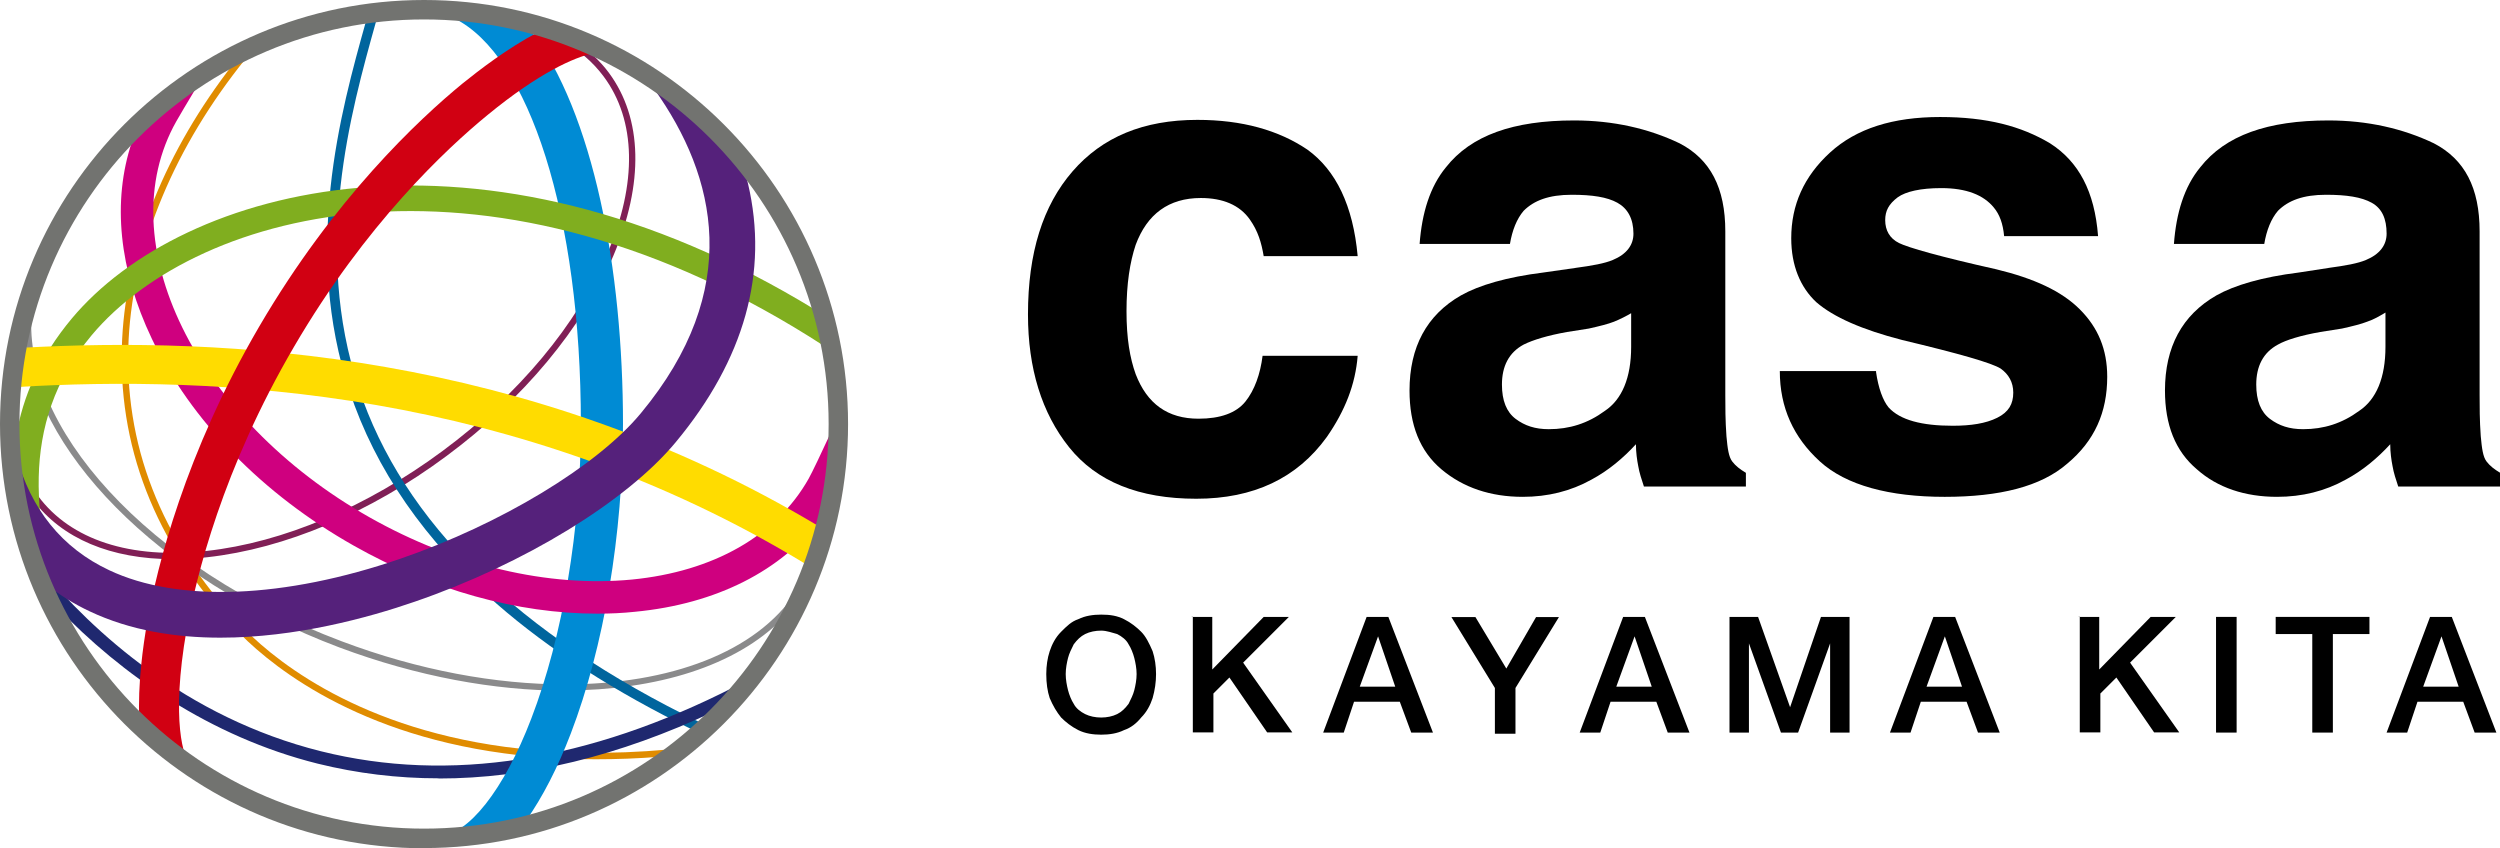
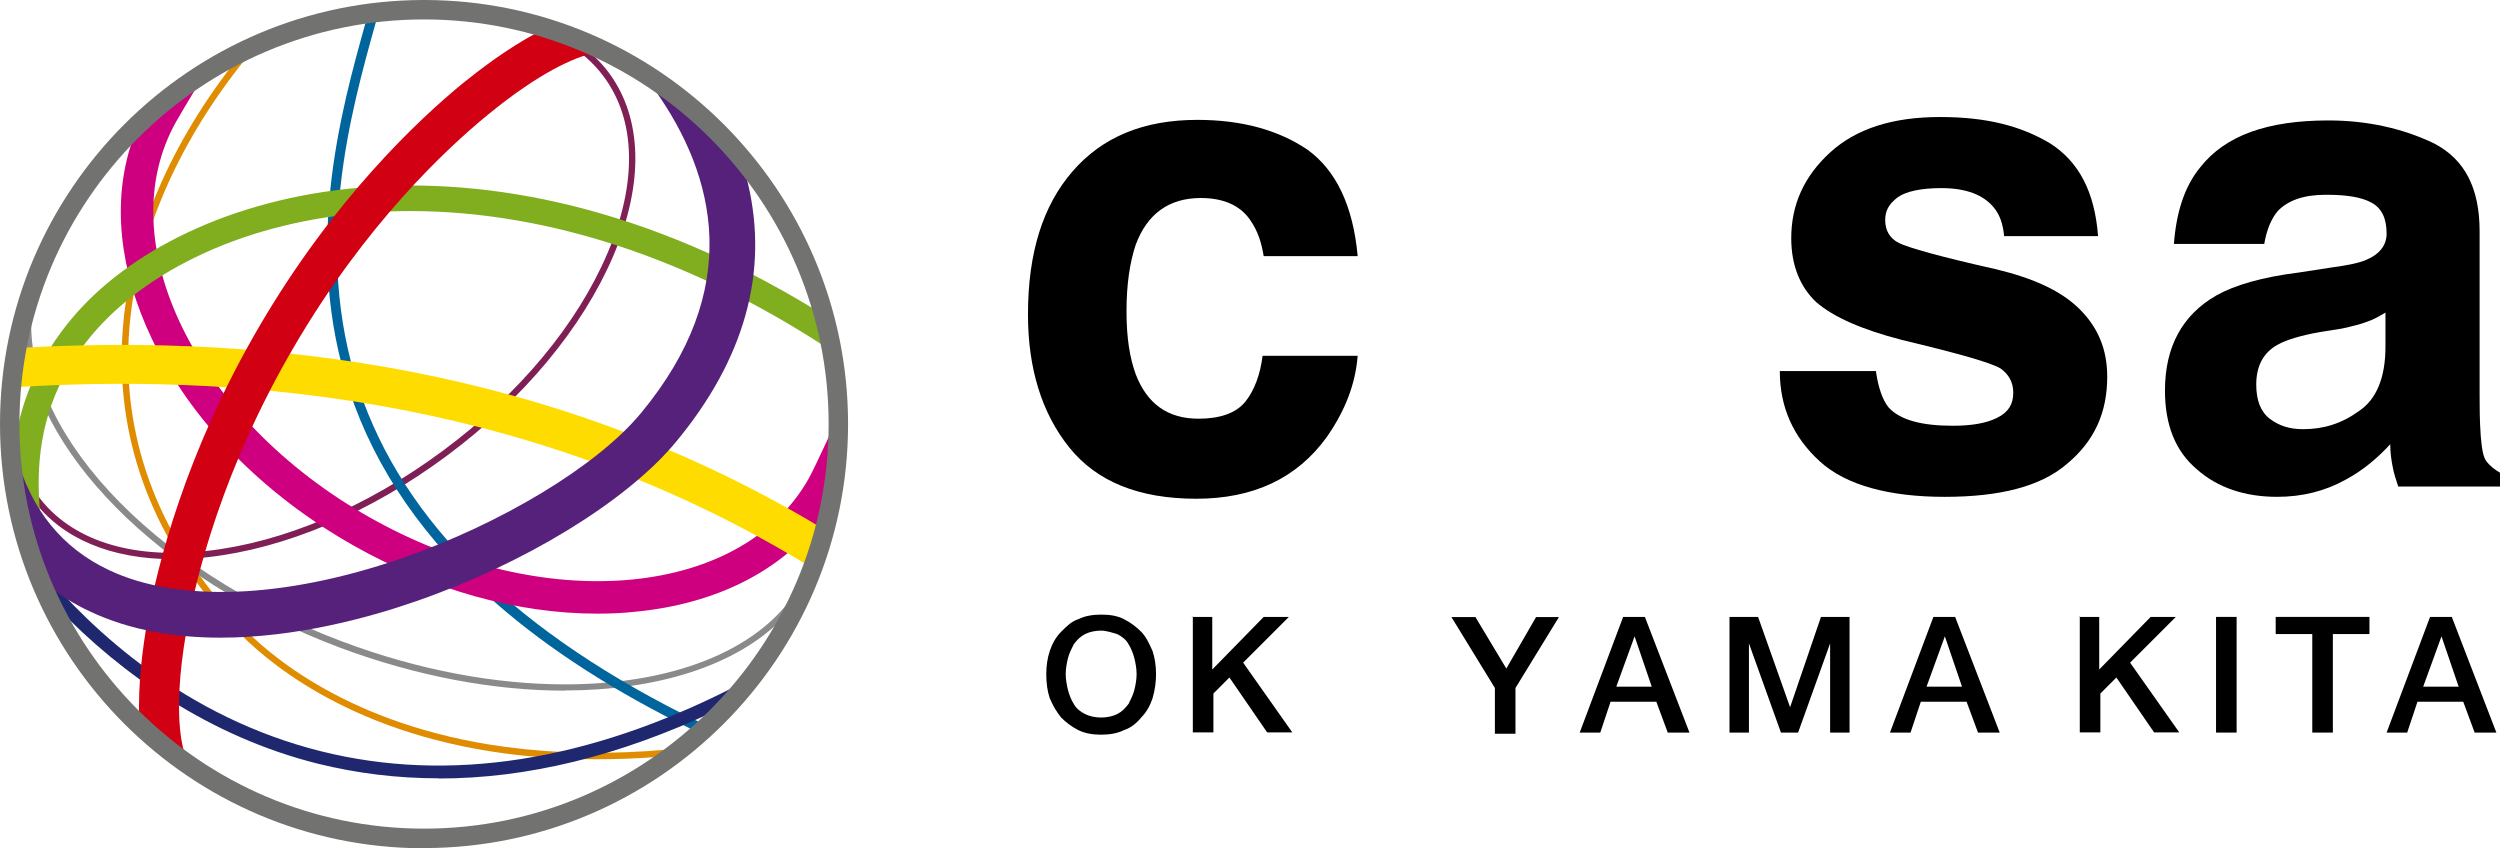
<svg xmlns="http://www.w3.org/2000/svg" viewBox="0 0 131.18 44.51">
  <defs>
    <style>.d{fill:#727370;}.e{fill:#801f56;}.f{fill:#ffdc00;}.g{fill:#55217b;}.h{fill:#d10012;}.i{fill:#8a8a8b;}.j{fill:#e08c00;}.k{fill:#cf007f;}.l{fill:#1f286f;}.m{fill:#00659d;}.n{fill:#80ae1f;}.o{fill:#008bd4;}</style>
  </defs>
  <g id="a" />
  <g id="b">
    <g id="c">
      <g>
        <g>
          <path d="M66.31,13.45c-.12-.72-.3-1.32-.72-1.92-.54-.78-1.44-1.14-2.58-1.14-1.68,0-2.82,.84-3.42,2.46-.3,.9-.48,2.04-.48,3.48s.18,2.46,.48,3.3c.6,1.56,1.68,2.34,3.3,2.34,1.14,0,1.98-.3,2.46-.9,.48-.6,.78-1.44,.9-2.4h4.99c-.12,1.5-.66,2.88-1.62,4.26-1.56,2.16-3.84,3.24-6.85,3.24s-5.23-.9-6.67-2.7c-1.44-1.8-2.16-4.14-2.16-6.97,0-3.24,.78-5.71,2.34-7.51,1.56-1.8,3.72-2.7,6.55-2.7,2.34,0,4.26,.54,5.77,1.56,1.5,1.08,2.4,2.94,2.64,5.59h-4.93" />
-           <path d="M85.65,16.4c-.3,.18-.66,.36-.96,.48-.3,.12-.78,.24-1.32,.36l-1.14,.18c-1.02,.18-1.8,.42-2.28,.66-.78,.42-1.14,1.14-1.14,2.1,0,.84,.24,1.44,.72,1.8s1.02,.54,1.74,.54c1.08,0,2.04-.3,2.94-.96,.9-.6,1.38-1.74,1.38-3.36v-1.8h.06Zm-3-2.34c.9-.12,1.56-.24,1.98-.42,.72-.3,1.08-.78,1.08-1.38,0-.78-.3-1.32-.84-1.62s-1.32-.42-2.4-.42c-1.2,0-1.98,.3-2.52,.84-.36,.42-.6,1.02-.72,1.74h-4.74c.12-1.62,.54-3,1.38-4.02,1.32-1.68,3.54-2.46,6.73-2.46,2.04,0,3.9,.42,5.53,1.2,1.62,.84,2.4,2.34,2.4,4.62v8.59c0,.6,0,1.32,.06,2.16,.06,.66,.12,1.08,.3,1.32s.42,.42,.72,.6v.72h-5.35c-.12-.36-.24-.72-.3-1.08-.06-.3-.12-.72-.12-1.14-.66,.72-1.44,1.38-2.34,1.86-1.08,.6-2.28,.9-3.6,.9-1.68,0-3.12-.48-4.26-1.44-1.14-.96-1.68-2.34-1.68-4.14,0-2.28,.9-3.96,2.7-4.99,.96-.54,2.4-.96,4.32-1.2l1.68-.24" />
          <path d="M98.44,19.52c.12,.84,.36,1.5,.66,1.86,.6,.66,1.74,.96,3.36,.96,.96,0,1.74-.12,2.34-.42s.84-.72,.84-1.32c0-.54-.24-.96-.66-1.26-.48-.3-2.16-.78-5.17-1.5-2.1-.54-3.6-1.2-4.5-1.98-.84-.78-1.32-1.92-1.32-3.36,0-1.74,.66-3.24,2.04-4.5,1.38-1.26,3.3-1.86,5.77-1.86s4.26,.48,5.77,1.38c1.5,.96,2.34,2.52,2.52,4.87h-4.93c-.06-.66-.24-1.14-.54-1.5-.54-.66-1.44-1.02-2.76-1.02-1.08,0-1.86,.18-2.28,.48-.48,.36-.66,.72-.66,1.2,0,.54,.24,.96,.72,1.2s2.16,.72,5.11,1.38c1.98,.48,3.42,1.14,4.38,2.1s1.44,2.1,1.44,3.54c0,1.86-.66,3.36-2.1,4.56-1.38,1.2-3.54,1.74-6.43,1.74s-5.17-.6-6.55-1.86c-1.38-1.26-2.1-2.82-2.1-4.74h5.05" />
          <path d="M125.17,16.4c-.3,.18-.6,.36-.96,.48-.3,.12-.78,.24-1.32,.36l-1.14,.18c-1.02,.18-1.8,.42-2.22,.66-.78,.42-1.14,1.14-1.14,2.1,0,.84,.24,1.44,.72,1.8s1.02,.54,1.74,.54c1.08,0,2.04-.3,2.94-.96,.9-.6,1.38-1.74,1.38-3.36v-1.8Zm-3-2.34c.9-.12,1.56-.24,1.98-.42,.72-.3,1.08-.78,1.08-1.38,0-.78-.24-1.32-.78-1.62-.54-.3-1.32-.42-2.4-.42-1.2,0-1.98,.3-2.52,.84-.36,.42-.6,1.02-.72,1.74h-4.74c.12-1.62,.54-3,1.38-4.02,1.32-1.68,3.54-2.46,6.73-2.46,2.04,0,3.9,.42,5.53,1.2,1.62,.84,2.4,2.34,2.4,4.62v8.59c0,.6,0,1.32,.06,2.16,.06,.66,.12,1.08,.3,1.32s.42,.42,.72,.6v.72h-5.35c-.12-.36-.24-.72-.3-1.08-.06-.3-.12-.72-.12-1.14-.66,.72-1.44,1.38-2.34,1.86-1.08,.6-2.28,.9-3.6,.9-1.68,0-3.12-.48-4.2-1.44-1.14-.96-1.68-2.34-1.68-4.14,0-2.28,.9-3.96,2.7-4.99,.96-.54,2.4-.96,4.32-1.2l1.56-.24" />
        </g>
        <g>
          <path d="M57.78,32.25c.48,0,.84,.06,1.2,.24,.36,.18,.66,.42,.9,.66s.42,.6,.6,1.02c.12,.36,.18,.78,.18,1.2s-.06,.84-.18,1.26c-.12,.36-.3,.72-.6,1.02-.24,.3-.54,.54-.9,.66-.36,.18-.78,.24-1.2,.24s-.84-.06-1.2-.24c-.36-.18-.66-.42-.9-.66-.24-.3-.42-.6-.6-1.02-.12-.36-.18-.78-.18-1.26,0-.42,.06-.84,.18-1.2,.12-.36,.3-.72,.6-1.02s.54-.54,.9-.66c.36-.18,.78-.24,1.2-.24Zm0,.84c-.3,0-.6,.06-.84,.18s-.42,.3-.6,.54c-.12,.24-.24,.48-.3,.72s-.12,.54-.12,.84,.06,.6,.12,.84,.18,.54,.3,.72c.12,.24,.36,.42,.6,.54s.54,.18,.84,.18,.6-.06,.84-.18,.42-.3,.6-.54c.12-.24,.24-.48,.3-.72s.12-.54,.12-.84-.06-.6-.12-.84-.18-.54-.3-.72c-.12-.24-.36-.42-.6-.54-.24-.06-.54-.18-.84-.18Z" />
          <path d="M62.53,32.37h1.08v2.76l2.7-2.76h1.32l-2.4,2.4,2.58,3.66h-1.32l-1.98-2.88-.84,.84v2.04h-1.08v-6.07h-.06Z" />
-           <path d="M71.71,32.37h1.14l2.34,6.07h-1.14l-.6-1.62h-2.4l-.54,1.62h-1.08l2.28-6.07Zm-.36,3.66h1.86l-.9-2.64h0l-.96,2.64Z" />
          <path d="M78.44,36.1l-2.28-3.72h1.26l1.62,2.7,1.56-2.7h1.2l-2.28,3.72v2.4h-1.08v-2.4Z" />
          <path d="M85.17,32.37h1.14l2.34,6.07h-1.14l-.6-1.62h-2.4l-.54,1.62h-1.08l2.28-6.07Zm-.36,3.66h1.86l-.9-2.64h0l-.96,2.64Z" />
          <path d="M90.75,32.37h1.5l1.68,4.74h0l1.62-4.74h1.5v6.07h-1.02v-4.68h0l-1.68,4.68h-.9l-1.68-4.68h0v4.68h-1.02v-6.07Z" />
          <path d="M101.45,32.37h1.14l2.34,6.07h-1.14l-.6-1.62h-2.4l-.54,1.62h-1.08l2.28-6.07Zm-.36,3.66h1.86l-.9-2.64h0l-.96,2.64Z" />
          <path d="M109.07,32.37h1.08v2.76l2.7-2.76h1.32l-2.4,2.4,2.58,3.66h-1.32l-1.98-2.88-.84,.84v2.04h-1.08v-6.07h-.06Z" />
          <path d="M116.28,32.37h1.08v6.07h-1.08v-6.07Z" />
          <path d="M119.4,32.37h4.93v.9h-1.92v5.17h-1.08v-5.17h-1.92v-.9Z" />
          <path d="M127.51,32.37h1.14l2.34,6.07h-1.14l-.6-1.62h-2.4l-.54,1.62h-1.08l2.28-6.07Zm-.36,3.66h1.86l-.9-2.64h0l-.96,2.64Z" />
        </g>
        <g>
          <path class="j" d="M31.27,39.84c-1.65,0-3.25-.1-4.81-.31-8.28-1.11-12.66-4.97-14.16-6.58-4.19-4.49-6.17-9.6-5.89-15.17,.25-4.86,2.3-9.88,5.81-14.4l.67-.3c-3.7,4.59-5.88,9.74-6.14,14.72-.28,5.48,1.67,10.5,5.8,14.92,1.47,1.58,5.78,5.37,13.96,6.47,2.69,.36,5.53,.41,8.53,.14l-.43,.38c-1.14,.09-2.25,.13-3.34,.13" />
          <path class="i" d="M29.62,36.24c-3.66,0-7.73-.74-11.82-2.27C8.23,30.36,1.61,23.48,1.31,17.45c-.01-.24,.38-1.31,.38-1.31-.72,6.17,6.08,13.69,16.24,17.51,4.06,1.53,8.1,2.26,11.72,2.26,5.51,0,10.03-1.69,12.11-4.84l-.72,1.41c-2.42,2.45-6.55,3.75-11.42,3.75" />
          <path class="e" d="M9.08,29.34c-3.26,0-5.83-1.08-7.34-3.1-.35-.47-.63-.97-.85-1.51l-.02-1.26c.2,.95,.59,1.81,1.14,2.57,1.7,2.29,4.83,3.31,8.82,2.87,4.02-.44,8.43-2.31,12.41-5.26,3.98-2.95,7.04-6.62,8.63-10.35,1.58-3.69,1.51-6.99-.19-9.28-.58-.78-1.32-1.42-2.23-1.89l1.65,.75c.31,.29,.6,.6,.85,.94,1.77,2.39,1.85,5.8,.23,9.61-1.62,3.78-4.72,7.51-8.74,10.49-4.02,2.99-8.49,4.87-12.57,5.32-.62,.07-1.22,.1-1.79,.1" />
          <path class="m" d="M36.36,38.3c-4.09-1.99-7.54-4.21-10.3-6.62-3.76-3.3-6.36-7.04-7.72-11.16-2.46-7.43-.48-14.61,.86-19.39l.55-.07-.03,.11c-1.32,4.72-3.32,11.86-.9,19.19,2.33,7.04,8.35,12.92,17.96,17.57-.06,.1-.33,.29-.42,.37" />
          <path class="l" d="M23.01,40.84c-2.16,0-4.28-.26-6.34-.77-5.64-1.41-10.31-4.68-13.68-8.21-.32-.34-.61-1.43-.88-2.04,2.73,3.28,7.61,7.82,14.73,9.6,6.73,1.68,14.03,.54,21.72-3.39-.26,.38-.87,1.05-1.09,1.3-4.99,2.35-9.82,3.52-14.45,3.52" />
-           <path class="o" d="M23.04,43.85c1.51,0,3.41-2.41,4.84-6.15,1.65-4.3,2.6-9.93,2.6-15.45,0-10.94-2.72-19.36-6.65-21.29,.19,0,1.51,.1,2.23,.25,.73,.14,1.76,.35,1.76,.35,3.33,4.38,4.87,12.6,4.87,20.69,0,5.78-1,11.7-2.74,16.24-.7,1.83-1.49,3.34-2.32,4.53-.06,.08-4.59,.82-4.59,.82" />
          <path class="k" d="M31.34,32.2c-4.19,0-8.66-1.24-12.78-3.57-4.78-2.7-8.54-6.55-10.59-10.85-1.73-3.63-2.09-7.22-1.05-10.33,.01-.04,.89-.94,1.55-1.54,.65-.6,1.84-1.33,1.84-1.33-.43,.71-.96,1.61-1.06,1.79-3.55,6.29,1,15.61,10.15,20.78,4.48,2.53,9.36,3.68,13.76,3.26,4.28-.42,7.58-2.3,9.27-5.29,.18-.32,.67-1.35,1.16-2.41,.05,1.93-.28,4.2-.47,4.45-2.11,2.79-5.53,4.53-9.79,4.94-.65,.07-1.32,.1-1.98,.1" />
          <path class="n" d="M1.57,28.3c-.2-.84-.88-4.52-.73-5.39,.36-2.11,1.25-4.19,2.93-6.2,5.8-6.93,21.44-11.22,39.03-.44l.48,1.91C25.89,6.88,10.43,10.89,4.81,17.59c-3.95,4.72-2.98,10.1-1.43,15.1,0,0-1.62-3.54-1.81-4.39" />
          <path class="f" d="M42.33,29.63C27.12,20.35,11.19,19.69,.86,20.31c-.03,0,.2-2.05,.26-2.06,10.5-.59,26.49,.15,41.87,9.38l-.65,1.99" />
-           <path class="h" d="M7.31,37.79c-.09-1.89,.2-3.93,.41-5.12,.52-2.93,1.98-8.86,5.89-15.55,3.92-6.7,8.36-10.85,10.65-12.73,.88-.71,2.37-1.86,3.95-2.69,.21-.11,2.89,1.1,2.89,1.1-.96,.21-2.82,1.02-5.5,3.22-2.19,1.79-6.42,5.75-10.17,12.17-3.75,6.41-5.14,12.06-5.64,14.86-.84,4.78-.14,6.83,.21,7.04l-2.69-2.28" />
+           <path class="h" d="M7.31,37.79c-.09-1.89,.2-3.93,.41-5.12,.52-2.93,1.98-8.86,5.89-15.55,3.92-6.7,8.36-10.85,10.65-12.73,.88-.71,2.37-1.86,3.95-2.69,.21-.11,2.89,1.1,2.89,1.1-.96,.21-2.82,1.02-5.5,3.22-2.19,1.79-6.42,5.75-10.17,12.17-3.75,6.41-5.14,12.06-5.64,14.86-.84,4.78-.14,6.83,.21,7.04" />
          <path class="g" d="M11.57,33.46c-2.35,0-4.72-.37-6.86-1.38-.79-.37-1.59-.85-2.35-1.48-.06-.05-1.33-4.68-1.52-6.73,.78,2.87,2.42,4.89,4.89,6.05,3.62,1.71,9.19,1.49,15.27-.6,5.27-1.81,10.34-4.87,12.63-7.64,5.38-6.49,3.97-12.41,.71-16.99,0,0,1.11,.6,2.49,1.92,1.33,1.26,2.24,2.33,2.27,2.44,.05,.2,.1,.4,.15,.59,1.09,4.65-.18,9.21-3.79,13.56-2.58,3.11-7.96,6.4-13.69,8.37-2.45,.85-6.28,1.89-10.19,1.89" />
          <path class="d" d="M22.25,1.02C10.54,1.02,1.02,10.55,1.02,22.25s9.52,21.23,21.23,21.23,21.23-9.53,21.23-21.23S33.96,1.02,22.25,1.02Zm0,43.49C9.98,44.51,0,34.52,0,22.25S9.98,0,22.25,0s22.25,9.98,22.25,22.25-9.98,22.25-22.25,22.25" />
        </g>
      </g>
    </g>
  </g>
</svg>